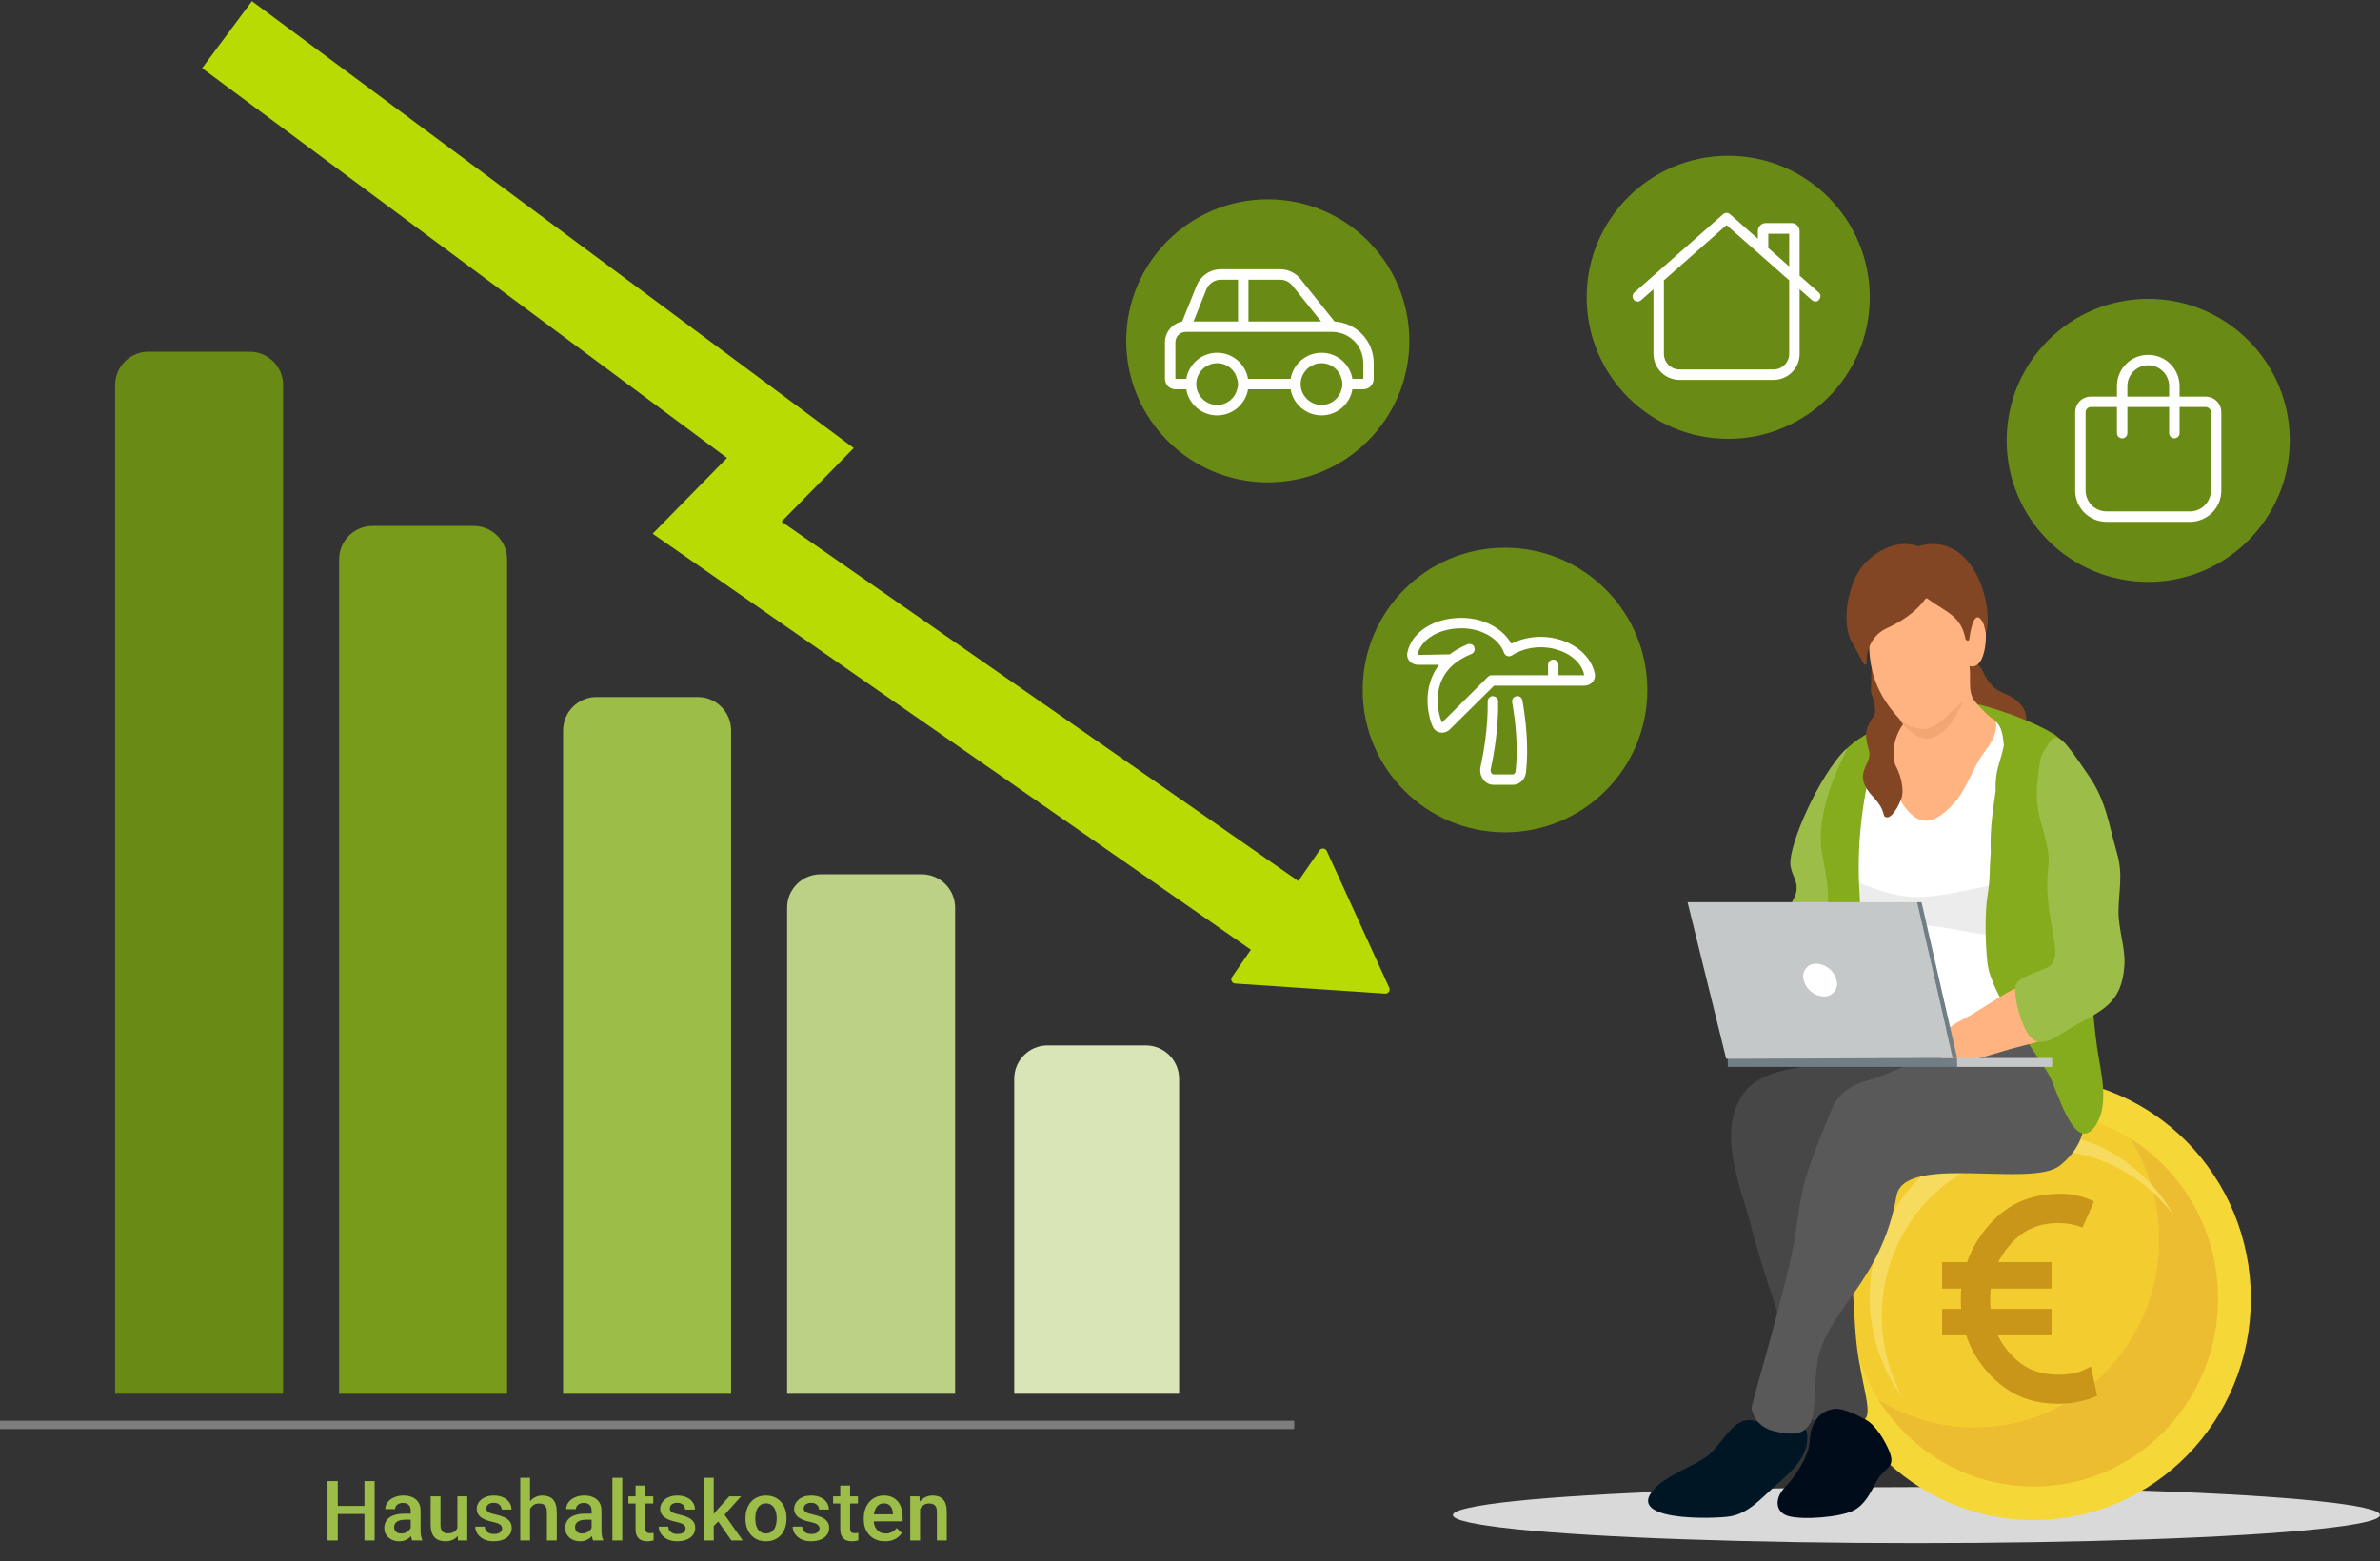
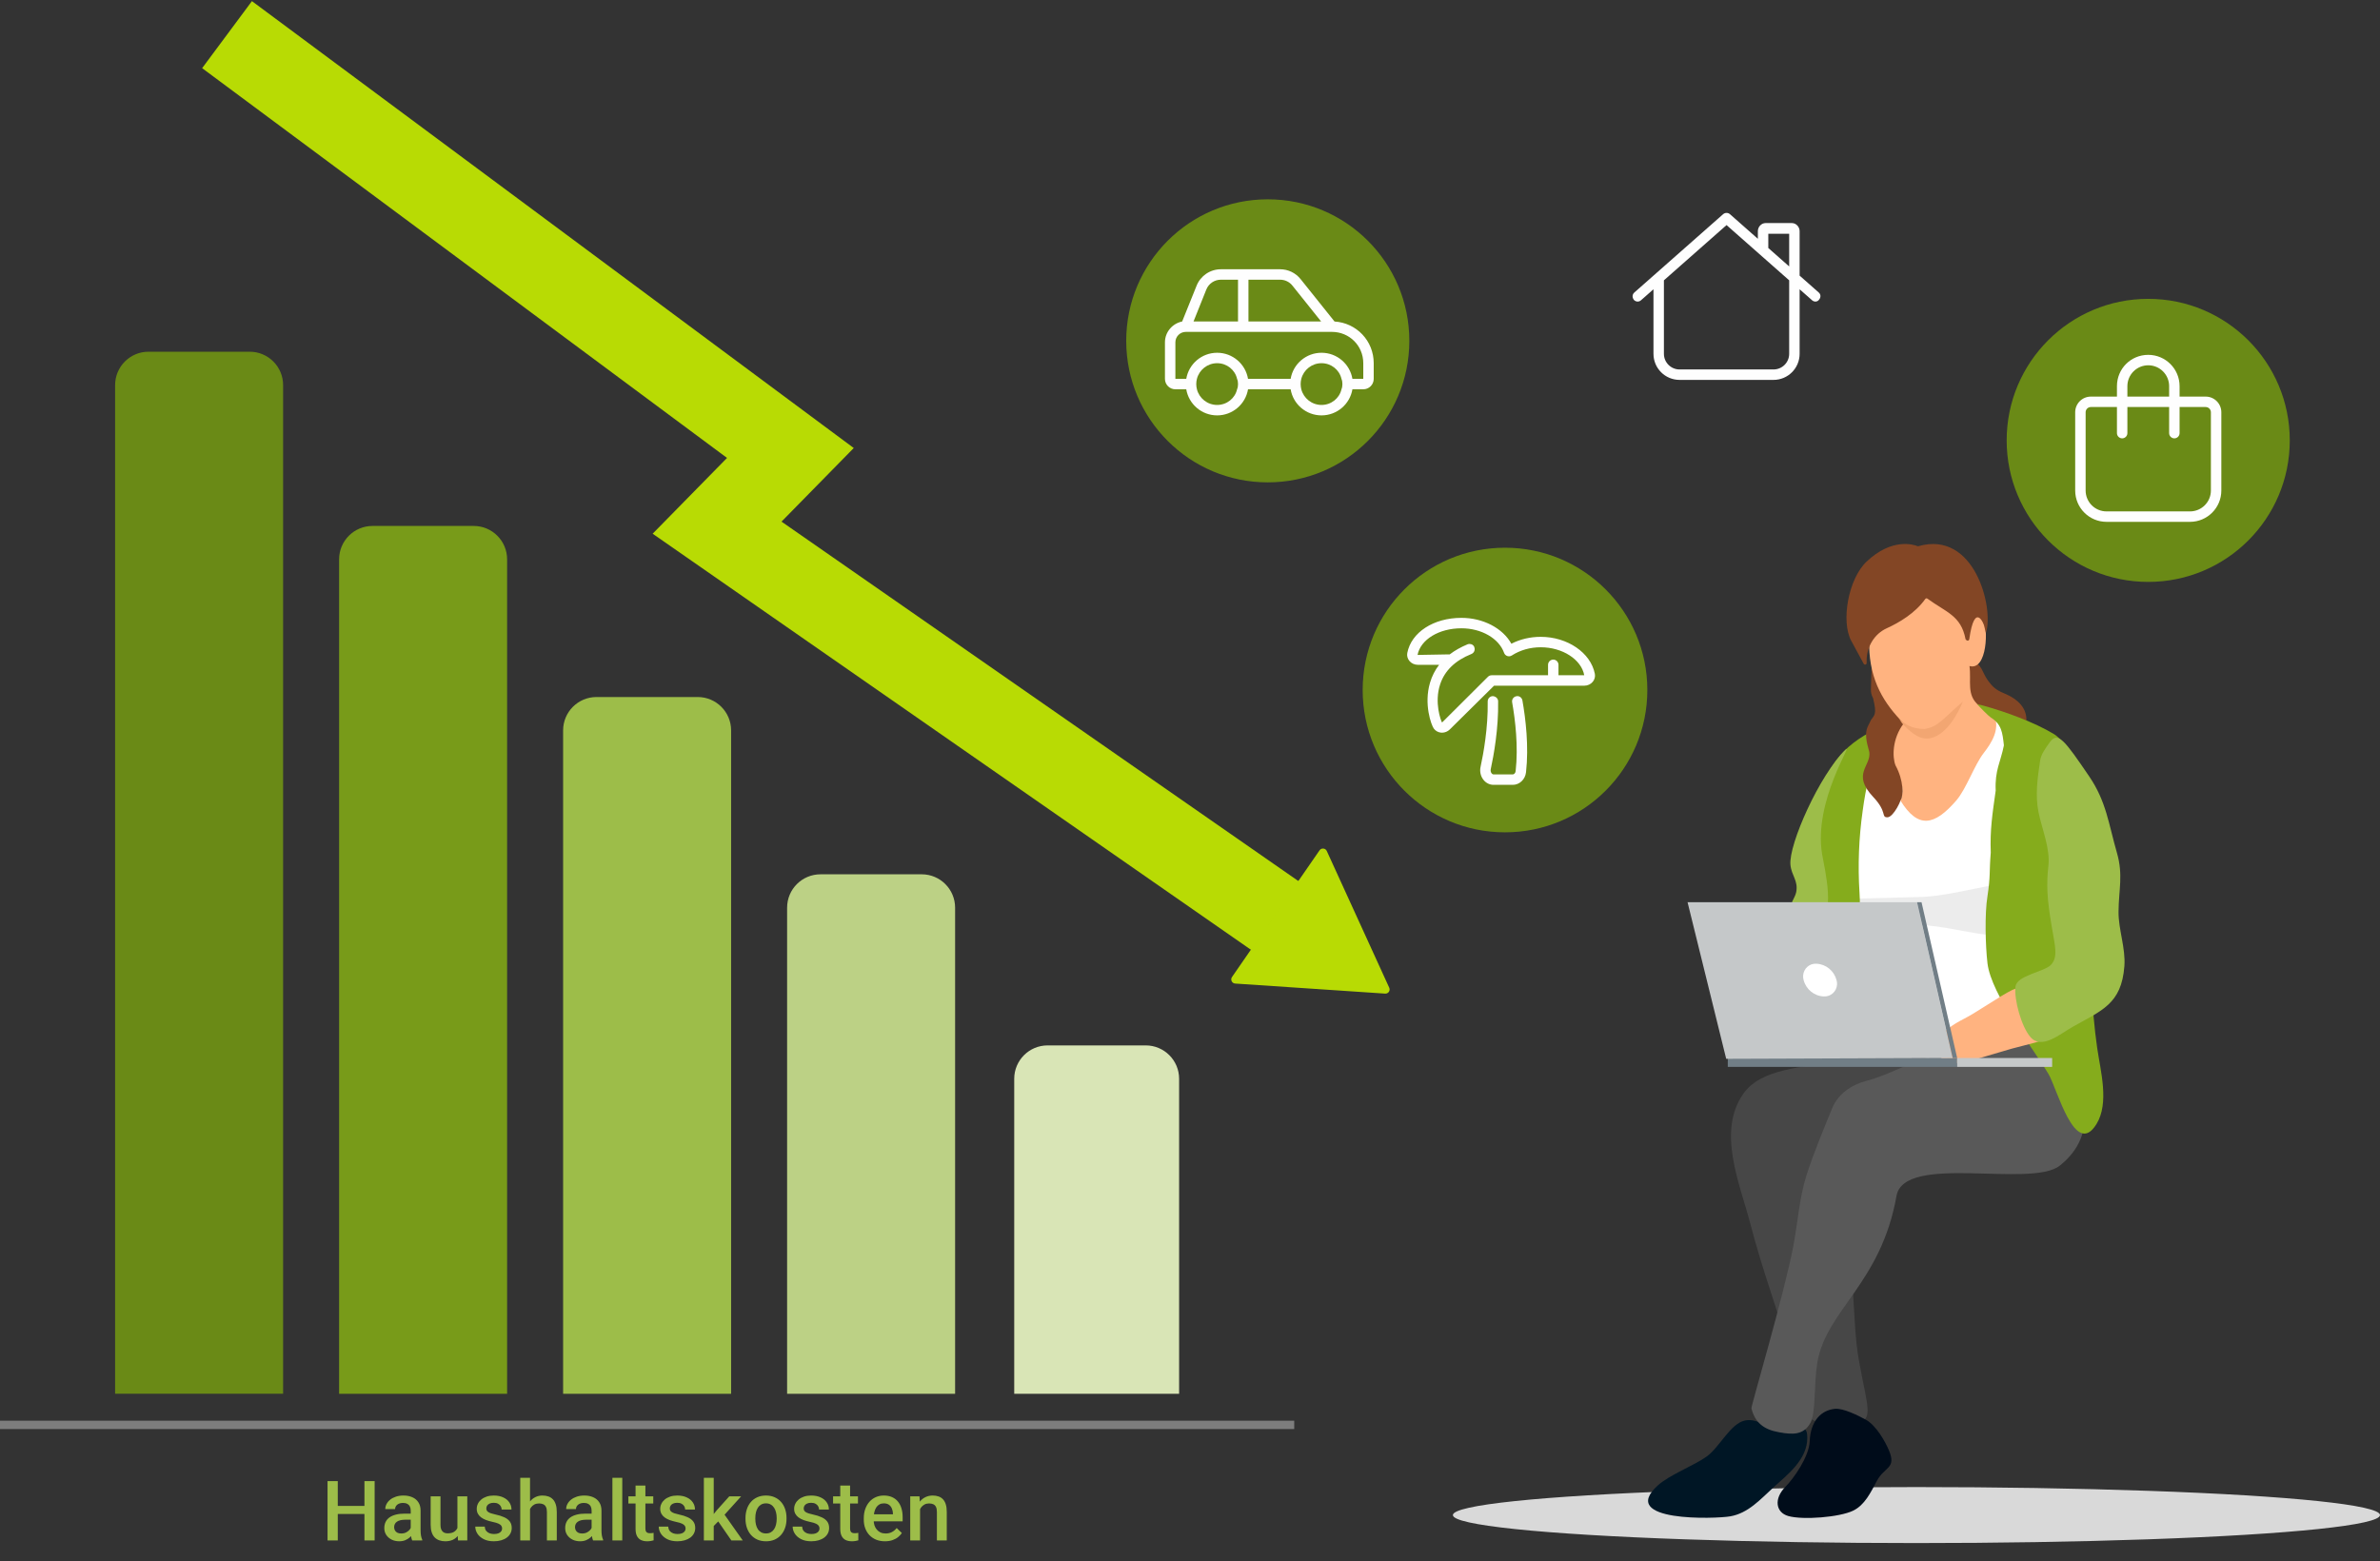
<svg xmlns="http://www.w3.org/2000/svg" width="570" height="374" viewBox="0 0 570 374" fill="none">
  <rect x="0" y="0" width="570" height="374" fill="#333333" stroke="none" />
  <ellipse cx="458.981" cy="362.917" rx="111.02" ry="6.706" fill="#D9D9D9" />
  <g clip-path="url(#clip0_1057029_12983)">
    <path d="M435.078 311.098C435.078 281.814 458.358 258.074 487.076 258.074C515.793 258.074 539.073 281.814 539.073 311.098C539.073 340.382 515.793 364.122 487.076 364.122C458.358 364.122 435.078 340.382 435.078 311.098Z" fill="#F6D738" />
    <path d="M442.945 311.098C442.945 286.245 462.703 266.098 487.075 266.098C511.447 266.098 531.205 286.245 531.205 311.098C531.205 335.951 511.447 356.099 487.075 356.099C462.703 356.099 442.945 335.951 442.945 311.098Z" fill="#F3CC30" />
-     <path d="M510.164 272.691C514.558 279.688 517.106 288.006 517.106 296.931C517.106 321.784 497.349 341.931 472.977 341.931C464.512 341.931 456.606 339.499 449.889 335.286C457.732 347.772 471.456 356.047 487.076 356.047C511.448 356.047 531.205 335.9 531.205 311.046C531.205 294.825 522.787 280.61 510.164 272.691Z" fill="#EDBD31" />
    <path d="M450.677 315.214C450.677 293.276 468.118 275.491 489.632 275.491C502.207 275.491 513.389 281.569 520.511 290.999C513.785 279.091 501.177 271.074 486.732 271.074C465.218 271.074 447.777 288.859 447.777 310.798C447.777 319.913 450.79 328.31 455.853 335.013C452.561 329.185 450.677 322.424 450.677 315.214Z" fill="#F7DB5E" />
    <path d="M491.34 302.336H465.127V308.662H491.34V302.336Z" fill="#C9961A" />
    <path d="M491.34 313.535H465.127V319.861H491.34V313.535Z" fill="#C9961A" />
    <path d="M499.421 328.008C497.704 328.86 495.618 329.286 493.163 329.286C488.413 329.286 484.823 327.939 481.55 324.383C478.276 320.828 476.639 316.463 476.639 311.289C476.639 306.051 478.276 301.622 481.55 298.002C484.803 294.361 488.383 292.972 493.133 292.972C495.032 292.972 496.903 293.325 498.747 294.024L501.54 287.776C498.727 286.558 496.566 285.945 493.612 285.945C486.007 285.945 480.232 288.528 475.442 294.553C471.55 299.471 469.604 305.071 469.604 311.353C469.604 318.358 471.929 324.341 476.58 329.302C481.251 334.22 486.467 336.248 493.074 336.248C496.24 336.248 499.303 335.619 502.262 334.368L500.782 327.315C500.321 327.578 499.867 327.81 499.421 328.008Z" fill="#C9961A" />
  </g>
  <path d="M489.144 196.178C493.66 194.799 493.249 182.477 490.307 178.236C488.426 175.513 485.193 175.81 485.313 172.598C485.415 169.683 483.431 167.502 479.925 166.053C478.197 165.338 477.291 164.692 475.991 162.842C474.639 160.904 474.742 159.159 472.074 158.112C468.807 156.838 466.019 158.496 465.471 160.974C465.249 161.969 466.121 164.186 466.617 164.901C467.113 165.599 468.174 165.233 468.995 165.547C473.271 167.275 471.988 175.565 473.647 178.009C478.077 184.484 476.247 188.952 476.333 190.488C476.897 199.215 483.842 197.801 489.144 196.178Z" fill="#834625" />
  <path d="M417.597 261.887C421.992 255.761 432.084 255.865 439.046 254.137C445.631 252.514 453.037 251.502 459.793 253.352C465.215 254.836 473.46 260.979 472.143 267.105C470.655 274.034 458.87 274.174 453.328 275.57C448.932 276.548 444.724 278.258 440.876 280.614C438.43 282.22 436.856 282.342 437.746 285.205C438.515 287.648 439.867 290.79 440.824 293.163C444.605 302.553 443.441 315.957 445.152 325.592C447.324 337.949 449.377 340.811 442.98 341.038C440.688 341.125 435.437 341.248 433.589 339.781C430.493 337.32 430.203 329.117 429.211 325.714C426.098 314.91 422.027 304.159 419.222 293.216C416.69 283.512 411.097 270.963 417.597 261.887Z" fill="#474747" />
  <path d="M427.57 356.184C429.605 354.142 433.265 348.941 433.419 345.223C433.607 340.406 436.139 337.805 439.423 337.474C441.458 337.264 445.016 339.079 446.795 340.039C449.326 341.401 451.499 345.293 452.388 347.405C454.253 351.82 451.345 351.279 449.497 354.735C448.009 357.545 446.59 360.512 443.836 361.856C440.603 363.444 431.811 364.143 428.288 363.148C425.26 362.292 424.799 358.994 427.57 356.184Z" fill="#000C1A" />
  <path d="M397.055 355.804C399.86 353.256 405.727 351.074 408.789 348.858C411.816 346.676 414.416 341.021 417.888 340.271C421.378 339.52 424.268 342.976 427.604 343.22C430.58 343.447 432.804 340.288 432.838 344.407C432.872 349.608 428.048 353.273 424.867 356.171C421.6 359.155 418.709 362.471 414.382 363.222C411.012 363.833 387.288 364.653 397.055 355.804Z" fill="#001625" />
  <path d="M429.501 298.435C430.561 292.885 430.921 286.968 432.631 281.575C434.324 276.252 437.215 269.305 438.84 265.378C440.208 262.062 443.441 259.811 447.016 258.903C452.37 257.524 457.997 254.104 463.402 252.812C473.357 250.438 482.217 248.361 492.531 249.601C492.924 249.409 494.549 252.952 494.755 253.353C498.962 260.893 503.016 271.522 493.301 279.219C486.425 284.664 456.013 276.2 454.2 286.48C450.471 307.546 437.318 313.794 435.231 326.465C434.376 331.597 434.957 338.508 433.521 340.952C431.844 343.832 429.227 343.64 426.08 343.081C422.386 342.435 420.316 340.76 419.461 337.356C419.341 336.833 427.192 310.478 429.501 298.435Z" fill="#595959" />
  <path d="M442.723 210.795C442.826 201.266 445.717 192.138 446.965 182.765C447.376 179.658 448.026 172.328 449.668 175.627C451.515 179.344 450.403 183.044 453.379 188.909C456.612 195.244 461.658 195.873 467.337 192.173C469.783 190.584 470.073 185.401 471.664 182.94C472.964 180.932 471.972 173.951 478.352 172.101C481.02 171.141 483.757 181.613 483.74 183.83C483.723 188.525 483.996 193.202 484.561 197.845C485.621 206.641 485.433 215.56 484.048 224.322C483.449 228.109 482.542 232.193 483.21 236.033C483.808 239.454 485.775 242.438 486.955 245.65C490.804 256.157 463.18 246.4 452.387 246.4C436.651 246.4 450.215 240.327 449.873 236.016C449.189 227.097 442.621 219.889 442.723 210.795Z" fill="white" />
-   <path d="M440.038 215.37C440.038 231.252 447.633 221.566 459.178 221.566C470.741 221.566 488.684 230.519 488.684 215.37C488.684 206.73 470.724 214.881 459.178 214.881C447.616 214.881 440.038 205.805 440.038 215.37Z" fill="#DADADA" fill-opacity="0.5" />
+   <path d="M440.038 215.37C440.038 231.252 447.633 221.566 459.178 221.566C470.741 221.566 488.684 230.519 488.684 215.37C488.684 206.73 470.724 214.881 459.178 214.881Z" fill="#DADADA" fill-opacity="0.5" />
  <path d="M436.052 190.834C437.129 185.877 439.439 179.855 447.991 175.335C450.043 174.253 454.833 171.373 456.133 171.513C459.725 171.932 452.045 176.469 450.967 178.058C448.042 182.386 446.794 189.088 446.109 194.185C445.186 200.677 444.929 207.24 445.34 213.785C445.63 218.078 445.63 225.287 439.285 223.472C434.393 222.058 435.983 216.316 435.761 212.249C435.368 204.953 434.495 198.042 436.052 190.834Z" fill="#85AC1C" />
  <path d="M428.8 207.148C428.355 202.279 435.762 185.611 442.005 179.572C444.023 177.617 434.256 191.859 436.395 204.652C436.976 208.108 439.901 219.715 435.129 221.39C433.487 221.966 429.672 219.924 429.091 218.126C428.492 216.346 429.878 215.246 430.186 213.693C430.716 210.935 429.04 209.749 428.8 207.148Z" fill="#9DBD49" />
  <path d="M451.704 145.874C450.746 145.228 448.488 158.894 448.249 159.226L448.078 165.265C448.078 166.469 448.557 167.08 448.608 167.289C449.583 171.268 448.865 171.286 448.078 172.49L447.291 174.096C446.316 176.365 447.548 179.245 447.685 180.117C448.198 183.521 443.357 185.336 448.66 190.938C452.063 194.551 450.455 195.773 452.029 195.773C453.432 195.773 455.57 191.637 455.57 190.153L456.254 169.052C456.254 169 454.68 168.563 454.663 168.511L453.209 147.637C453.175 147.113 452.919 146.642 452.508 146.38L451.704 145.874Z" fill="#834625" />
  <path d="M447.65 154.667C447.205 150.024 445.084 144.666 447.513 140.233C449.805 136.062 457.297 131.524 464.789 133.548C474.641 136.219 473.632 146.342 473.751 147.389C474.179 147.406 474.589 147.581 474.88 147.895C476.283 150.478 475.924 160.758 471.682 159.537C472.178 163.184 470.878 166.431 473.905 168.979C476.231 170.934 476.539 168.385 477.702 171.527C478.934 174.808 477.018 177.898 475.103 180.359C472.828 183.291 470.929 188.963 468.517 191.756C463.335 197.742 459.401 198.667 455.142 191.756C455.928 190.551 455.928 186.938 453.961 183.326C453.175 181.318 453.175 176.903 455.928 173.29C451.225 168.508 447.821 163.149 447.65 154.667Z" fill="#FFB380" />
  <path d="M454.747 172.085C455.141 172.486 455.26 173.01 455.927 173.69C458.288 176.099 459.861 176.902 461.435 176.902C466.053 176.902 469.303 170.077 470.09 168.07C464.976 172.486 464.189 174.092 460.905 174.615C457.997 174.615 456.406 173.533 455.448 172.695C454.747 172.085 455.141 172.486 454.747 172.085Z" fill="#F2A672" />
  <path d="M443.374 153.519L446.35 159C446.538 159.349 447.051 159.209 447.051 158.825V158.284C447.051 154.881 448.933 151.826 451.857 150.5C454.885 149.121 458.682 146.87 461.094 143.484C461.214 143.309 461.436 143.274 461.607 143.396C466.071 146.66 469.646 147.428 470.724 153.048C470.741 153.153 470.809 153.258 470.912 153.31L471.083 153.415C471.305 153.537 471.596 153.397 471.63 153.135C472.947 143.815 475.222 149.627 475.222 150.029L475.615 151.634C477.582 145.63 472.93 126.973 459.452 130.83C459.366 130.847 459.298 130.847 459.212 130.812C458.391 130.481 453.14 128.735 447.034 134.53C442.672 138.649 440.842 148.842 443.374 153.519Z" fill="#834625" />
  <path d="M474.435 168.872C480.593 170.53 487.349 173.113 491.728 175.731C496.602 178.646 498.005 186.779 498.894 193.429C501.46 212.523 499.527 231.931 502.264 251.008C503.051 256.506 505.223 264.185 502.093 269.264C496.962 277.572 492.668 260.729 490.599 257.256C486.938 251.095 476.898 238.337 475.991 230.744C475.495 226.486 475.307 218.806 475.991 214.67C476.744 209.713 476.385 209.05 476.778 204.233C476.573 198.752 477.172 195 477.958 189.38C477.736 184.458 479.139 182.556 479.926 178.541C479.583 175.469 479.378 173.48 476.795 171.874C476.334 171.595 474.024 169.308 473.58 168.697C473.528 168.575 474.042 168.872 474.435 168.872Z" fill="#85AC1C" />
  <path d="M470.484 243.979C473.136 242.652 479.242 238.428 481.893 237.154C484.185 236.055 486.494 236.282 488.838 236.526C494.397 237.102 496.911 245.584 491.626 248.185C488.769 249.599 484.801 250.366 481.773 251.204C479.379 251.867 472.486 253.979 471.254 254.328C464.943 256.126 458.203 250.157 470.484 243.979Z" fill="#FFB380" />
  <path d="M482.696 236.346C483.021 233.623 489.469 232.837 491.146 231.162C492.993 229.312 492.138 226.484 491.368 221.877C490.256 215.314 490.068 211.893 490.581 207.425C491.06 203.306 489.025 198.541 488.221 194.579C487.383 190.408 487.981 186.394 488.614 182.135C488.802 180.791 489.794 179.325 490.975 177.719C492.873 175.171 494.481 177.335 500.365 185.992C504.47 192.031 504.983 197.302 507.001 204.301C508.524 209.572 507.429 213.098 507.378 218.386C507.344 222.662 509.105 227.113 508.78 231.424C508.096 240.552 503.307 242.053 496.311 246.015C493.438 247.638 488.956 251.547 486.271 248.406C484.133 245.962 482.32 239.435 482.696 236.346Z" fill="#9DBD49" />
  <path d="M413.795 253.43H468.734V255.559H413.795V253.43Z" fill="#717E86" />
  <path d="M468.733 253.43H491.482V255.559H468.733V253.43Z" fill="#C5C8C9" />
  <path d="M413.417 253.625L467.639 253.433L459.104 216.117H404.164L413.417 253.625Z" fill="#C5C8C9" />
  <path d="M431.96 234.773C432.558 237.024 434.525 238.613 436.8 238.682C438.442 238.787 439.862 237.513 439.965 235.838C439.982 235.471 439.947 235.122 439.845 234.773C439.246 232.521 437.279 230.933 435.004 230.846C433.362 230.741 431.943 232.015 431.84 233.691C431.823 234.057 431.857 234.424 431.96 234.773Z" fill="white" />
  <path d="M468.734 253.433H467.657L459.122 216.117H460.199L468.734 253.433Z" fill="#717E86" />
  <path d="M0 341.312H309.961" stroke="#7D7D7D" stroke-width="2" />
  <path d="M87.84 360.719V362.662H80.291V360.719H87.84ZM80.897 354.781V369H78.445V354.781H80.897ZM89.725 354.781V369H87.283V354.781H89.725ZM98.367 366.881V361.842C98.367 361.464 98.299 361.139 98.162 360.865C98.025 360.592 97.817 360.38 97.537 360.23C97.264 360.081 96.919 360.006 96.502 360.006C96.118 360.006 95.786 360.071 95.506 360.201C95.226 360.331 95.008 360.507 94.852 360.729C94.695 360.95 94.617 361.201 94.617 361.48H92.273C92.273 361.064 92.374 360.66 92.576 360.27C92.778 359.879 93.071 359.531 93.455 359.225C93.839 358.919 94.298 358.678 94.832 358.502C95.366 358.326 95.965 358.238 96.629 358.238C97.423 358.238 98.126 358.372 98.738 358.639C99.357 358.906 99.842 359.309 100.193 359.85C100.551 360.383 100.73 361.054 100.73 361.861V366.559C100.73 367.04 100.763 367.473 100.828 367.857C100.9 368.235 101.001 368.564 101.131 368.844V369H98.719C98.608 368.746 98.52 368.424 98.455 368.033C98.397 367.636 98.367 367.252 98.367 366.881ZM98.709 362.574L98.728 364.029H97.039C96.603 364.029 96.219 364.072 95.887 364.156C95.555 364.234 95.278 364.352 95.057 364.508C94.835 364.664 94.669 364.853 94.559 365.074C94.448 365.296 94.393 365.546 94.393 365.826C94.393 366.106 94.458 366.363 94.588 366.598C94.718 366.826 94.907 367.005 95.154 367.135C95.408 367.265 95.714 367.33 96.072 367.33C96.554 367.33 96.974 367.232 97.332 367.037C97.697 366.835 97.983 366.591 98.191 366.305C98.4 366.012 98.51 365.735 98.523 365.475L99.285 366.52C99.207 366.786 99.074 367.073 98.885 367.379C98.696 367.685 98.449 367.978 98.143 368.258C97.843 368.531 97.482 368.756 97.059 368.932C96.642 369.107 96.16 369.195 95.613 369.195C94.923 369.195 94.308 369.059 93.768 368.785C93.227 368.505 92.804 368.131 92.498 367.662C92.192 367.187 92.039 366.65 92.039 366.051C92.039 365.491 92.143 364.996 92.352 364.566C92.566 364.13 92.879 363.766 93.289 363.473C93.706 363.18 94.213 362.958 94.812 362.809C95.412 362.652 96.095 362.574 96.863 362.574H98.709ZM109.549 366.51V358.434H111.912V369H109.686L109.549 366.51ZM109.881 364.312L110.672 364.293C110.672 365.003 110.594 365.657 110.438 366.256C110.281 366.848 110.04 367.366 109.715 367.809C109.389 368.245 108.973 368.587 108.465 368.834C107.957 369.075 107.348 369.195 106.639 369.195C106.124 369.195 105.652 369.12 105.223 368.971C104.793 368.821 104.422 368.59 104.109 368.277C103.803 367.965 103.566 367.558 103.396 367.057C103.227 366.555 103.143 365.956 103.143 365.26V358.434H105.496V365.279C105.496 365.663 105.542 365.986 105.633 366.246C105.724 366.5 105.848 366.705 106.004 366.861C106.16 367.018 106.342 367.128 106.551 367.193C106.759 367.258 106.98 367.291 107.215 367.291C107.885 367.291 108.413 367.161 108.797 366.9C109.188 366.633 109.464 366.275 109.627 365.826C109.796 365.377 109.881 364.872 109.881 364.312ZM120.252 366.139C120.252 365.904 120.193 365.693 120.076 365.504C119.959 365.309 119.734 365.133 119.402 364.977C119.077 364.82 118.595 364.677 117.957 364.547C117.397 364.423 116.883 364.277 116.414 364.107C115.952 363.932 115.555 363.72 115.223 363.473C114.891 363.225 114.633 362.932 114.451 362.594C114.269 362.255 114.178 361.865 114.178 361.422C114.178 360.992 114.272 360.585 114.461 360.201C114.65 359.817 114.92 359.479 115.271 359.186C115.623 358.893 116.049 358.661 116.551 358.492C117.059 358.323 117.625 358.238 118.25 358.238C119.135 358.238 119.894 358.388 120.525 358.688C121.163 358.98 121.652 359.381 121.99 359.889C122.329 360.39 122.498 360.956 122.498 361.588H120.145C120.145 361.308 120.073 361.048 119.93 360.807C119.793 360.559 119.585 360.361 119.305 360.211C119.025 360.055 118.673 359.977 118.25 359.977C117.846 359.977 117.511 360.042 117.244 360.172C116.984 360.296 116.788 360.458 116.658 360.66C116.535 360.862 116.473 361.083 116.473 361.324C116.473 361.5 116.505 361.66 116.57 361.803C116.642 361.939 116.759 362.066 116.922 362.184C117.085 362.294 117.306 362.398 117.586 362.496C117.872 362.594 118.23 362.688 118.66 362.779C119.467 362.949 120.161 363.167 120.74 363.434C121.326 363.694 121.775 364.033 122.088 364.449C122.4 364.859 122.557 365.38 122.557 366.012C122.557 366.48 122.456 366.91 122.254 367.301C122.059 367.685 121.772 368.02 121.395 368.307C121.017 368.587 120.564 368.805 120.037 368.961C119.516 369.117 118.93 369.195 118.279 369.195C117.322 369.195 116.512 369.026 115.848 368.688C115.184 368.342 114.679 367.903 114.334 367.369C113.995 366.829 113.826 366.269 113.826 365.689H116.102C116.128 366.126 116.248 366.474 116.463 366.734C116.684 366.988 116.958 367.174 117.283 367.291C117.615 367.402 117.957 367.457 118.309 367.457C118.732 367.457 119.087 367.402 119.373 367.291C119.66 367.174 119.878 367.018 120.027 366.822C120.177 366.62 120.252 366.393 120.252 366.139ZM126.941 354V369H124.598V354H126.941ZM126.531 363.326L125.77 363.316C125.776 362.587 125.877 361.913 126.072 361.295C126.274 360.676 126.554 360.139 126.912 359.684C127.277 359.221 127.713 358.867 128.221 358.619C128.729 358.365 129.292 358.238 129.91 358.238C130.431 358.238 130.9 358.31 131.316 358.453C131.74 358.596 132.104 358.827 132.41 359.146C132.716 359.459 132.947 359.869 133.104 360.377C133.266 360.878 133.348 361.49 133.348 362.213V369H130.984V362.193C130.984 361.686 130.91 361.282 130.76 360.982C130.617 360.683 130.405 360.468 130.125 360.338C129.845 360.201 129.503 360.133 129.1 360.133C128.676 360.133 128.302 360.217 127.977 360.387C127.658 360.556 127.391 360.787 127.176 361.08C126.961 361.373 126.798 361.712 126.688 362.096C126.583 362.48 126.531 362.89 126.531 363.326ZM141.688 366.881V361.842C141.688 361.464 141.619 361.139 141.482 360.865C141.346 360.592 141.137 360.38 140.857 360.23C140.584 360.081 140.239 360.006 139.822 360.006C139.438 360.006 139.106 360.071 138.826 360.201C138.546 360.331 138.328 360.507 138.172 360.729C138.016 360.95 137.938 361.201 137.938 361.48H135.594C135.594 361.064 135.695 360.66 135.896 360.27C136.098 359.879 136.391 359.531 136.775 359.225C137.16 358.919 137.618 358.678 138.152 358.502C138.686 358.326 139.285 358.238 139.949 358.238C140.743 358.238 141.447 358.372 142.059 358.639C142.677 358.906 143.162 359.309 143.514 359.85C143.872 360.383 144.051 361.054 144.051 361.861V366.559C144.051 367.04 144.083 367.473 144.148 367.857C144.22 368.235 144.321 368.564 144.451 368.844V369H142.039C141.928 368.746 141.84 368.424 141.775 368.033C141.717 367.636 141.688 367.252 141.688 366.881ZM142.029 362.574L142.049 364.029H140.359C139.923 364.029 139.539 364.072 139.207 364.156C138.875 364.234 138.598 364.352 138.377 364.508C138.156 364.664 137.99 364.853 137.879 365.074C137.768 365.296 137.713 365.546 137.713 365.826C137.713 366.106 137.778 366.363 137.908 366.598C138.038 366.826 138.227 367.005 138.475 367.135C138.729 367.265 139.035 367.33 139.393 367.33C139.874 367.33 140.294 367.232 140.652 367.037C141.017 366.835 141.303 366.591 141.512 366.305C141.72 366.012 141.831 365.735 141.844 365.475L142.605 366.52C142.527 366.786 142.394 367.073 142.205 367.379C142.016 367.685 141.769 367.978 141.463 368.258C141.163 368.531 140.802 368.756 140.379 368.932C139.962 369.107 139.48 369.195 138.934 369.195C138.243 369.195 137.628 369.059 137.088 368.785C136.548 368.505 136.124 368.131 135.818 367.662C135.512 367.187 135.359 366.65 135.359 366.051C135.359 365.491 135.464 364.996 135.672 364.566C135.887 364.13 136.199 363.766 136.609 363.473C137.026 363.18 137.534 362.958 138.133 362.809C138.732 362.652 139.415 362.574 140.184 362.574H142.029ZM149.031 354V369H146.668V354H149.031ZM156.453 358.434V360.152H150.496V358.434H156.453ZM152.215 355.846H154.568V366.08C154.568 366.406 154.614 366.656 154.705 366.832C154.803 367.001 154.936 367.115 155.105 367.174C155.275 367.232 155.473 367.262 155.701 367.262C155.864 367.262 156.02 367.252 156.17 367.232C156.32 367.213 156.44 367.193 156.531 367.174L156.541 368.971C156.346 369.029 156.118 369.081 155.857 369.127C155.604 369.173 155.311 369.195 154.979 369.195C154.438 369.195 153.96 369.101 153.543 368.912C153.126 368.717 152.801 368.401 152.566 367.965C152.332 367.529 152.215 366.949 152.215 366.227V355.846ZM164.197 366.139C164.197 365.904 164.139 365.693 164.021 365.504C163.904 365.309 163.68 365.133 163.348 364.977C163.022 364.82 162.54 364.677 161.902 364.547C161.342 364.423 160.828 364.277 160.359 364.107C159.897 363.932 159.5 363.72 159.168 363.473C158.836 363.225 158.579 362.932 158.396 362.594C158.214 362.255 158.123 361.865 158.123 361.422C158.123 360.992 158.217 360.585 158.406 360.201C158.595 359.817 158.865 359.479 159.217 359.186C159.568 358.893 159.995 358.661 160.496 358.492C161.004 358.323 161.57 358.238 162.195 358.238C163.081 358.238 163.839 358.388 164.471 358.688C165.109 358.98 165.597 359.381 165.936 359.889C166.274 360.39 166.443 360.956 166.443 361.588H164.09C164.09 361.308 164.018 361.048 163.875 360.807C163.738 360.559 163.53 360.361 163.25 360.211C162.97 360.055 162.618 359.977 162.195 359.977C161.792 359.977 161.456 360.042 161.189 360.172C160.929 360.296 160.734 360.458 160.604 360.66C160.48 360.862 160.418 361.083 160.418 361.324C160.418 361.5 160.451 361.66 160.516 361.803C160.587 361.939 160.704 362.066 160.867 362.184C161.03 362.294 161.251 362.398 161.531 362.496C161.818 362.594 162.176 362.688 162.605 362.779C163.413 362.949 164.106 363.167 164.686 363.434C165.271 363.694 165.721 364.033 166.033 364.449C166.346 364.859 166.502 365.38 166.502 366.012C166.502 366.48 166.401 366.91 166.199 367.301C166.004 367.685 165.717 368.02 165.34 368.307C164.962 368.587 164.51 368.805 163.982 368.961C163.462 369.117 162.876 369.195 162.225 369.195C161.268 369.195 160.457 369.026 159.793 368.688C159.129 368.342 158.624 367.903 158.279 367.369C157.941 366.829 157.771 366.269 157.771 365.689H160.047C160.073 366.126 160.193 366.474 160.408 366.734C160.63 366.988 160.903 367.174 161.229 367.291C161.561 367.402 161.902 367.457 162.254 367.457C162.677 367.457 163.032 367.402 163.318 367.291C163.605 367.174 163.823 367.018 163.973 366.822C164.122 366.62 164.197 366.393 164.197 366.139ZM170.936 354V369H168.572V354H170.936ZM177.498 358.434L172.898 363.531L170.379 366.109L169.764 364.117L171.668 361.764L174.656 358.434H177.498ZM175.164 369L171.736 364.039L173.221 362.389L177.889 369H175.164ZM178.543 363.834V363.609C178.543 362.848 178.654 362.141 178.875 361.49C179.096 360.833 179.415 360.263 179.832 359.781C180.255 359.293 180.77 358.915 181.375 358.648C181.987 358.375 182.677 358.238 183.445 358.238C184.22 358.238 184.91 358.375 185.516 358.648C186.128 358.915 186.645 359.293 187.068 359.781C187.492 360.263 187.814 360.833 188.035 361.49C188.257 362.141 188.367 362.848 188.367 363.609V363.834C188.367 364.596 188.257 365.302 188.035 365.953C187.814 366.604 187.492 367.174 187.068 367.662C186.645 368.144 186.131 368.521 185.525 368.795C184.92 369.062 184.233 369.195 183.465 369.195C182.69 369.195 181.997 369.062 181.385 368.795C180.779 368.521 180.265 368.144 179.842 367.662C179.419 367.174 179.096 366.604 178.875 365.953C178.654 365.302 178.543 364.596 178.543 363.834ZM180.896 363.609V363.834C180.896 364.309 180.945 364.758 181.043 365.182C181.141 365.605 181.294 365.976 181.502 366.295C181.71 366.614 181.977 366.865 182.303 367.047C182.628 367.229 183.016 367.32 183.465 367.32C183.901 367.32 184.279 367.229 184.598 367.047C184.923 366.865 185.19 366.614 185.398 366.295C185.607 365.976 185.76 365.605 185.857 365.182C185.962 364.758 186.014 364.309 186.014 363.834V363.609C186.014 363.141 185.962 362.698 185.857 362.281C185.76 361.858 185.604 361.484 185.389 361.158C185.18 360.833 184.913 360.579 184.588 360.396C184.269 360.208 183.888 360.113 183.445 360.113C183.003 360.113 182.618 360.208 182.293 360.396C181.974 360.579 181.71 360.833 181.502 361.158C181.294 361.484 181.141 361.858 181.043 362.281C180.945 362.698 180.896 363.141 180.896 363.609ZM196.268 366.139C196.268 365.904 196.209 365.693 196.092 365.504C195.975 365.309 195.75 365.133 195.418 364.977C195.092 364.82 194.611 364.677 193.973 364.547C193.413 364.423 192.898 364.277 192.43 364.107C191.967 363.932 191.57 363.72 191.238 363.473C190.906 363.225 190.649 362.932 190.467 362.594C190.285 362.255 190.193 361.865 190.193 361.422C190.193 360.992 190.288 360.585 190.477 360.201C190.665 359.817 190.936 359.479 191.287 359.186C191.639 358.893 192.065 358.661 192.566 358.492C193.074 358.323 193.641 358.238 194.266 358.238C195.151 358.238 195.91 358.388 196.541 358.688C197.179 358.98 197.667 359.381 198.006 359.889C198.344 360.39 198.514 360.956 198.514 361.588H196.16C196.16 361.308 196.089 361.048 195.945 360.807C195.809 360.559 195.6 360.361 195.32 360.211C195.04 360.055 194.689 359.977 194.266 359.977C193.862 359.977 193.527 360.042 193.26 360.172C192.999 360.296 192.804 360.458 192.674 360.66C192.55 360.862 192.488 361.083 192.488 361.324C192.488 361.5 192.521 361.66 192.586 361.803C192.658 361.939 192.775 362.066 192.938 362.184C193.1 362.294 193.322 362.398 193.602 362.496C193.888 362.594 194.246 362.688 194.676 362.779C195.483 362.949 196.176 363.167 196.756 363.434C197.342 363.694 197.791 364.033 198.104 364.449C198.416 364.859 198.572 365.38 198.572 366.012C198.572 366.48 198.471 366.91 198.27 367.301C198.074 367.685 197.788 368.02 197.41 368.307C197.033 368.587 196.58 368.805 196.053 368.961C195.532 369.117 194.946 369.195 194.295 369.195C193.338 369.195 192.527 369.026 191.863 368.688C191.199 368.342 190.695 367.903 190.35 367.369C190.011 366.829 189.842 366.269 189.842 365.689H192.117C192.143 366.126 192.264 366.474 192.479 366.734C192.7 366.988 192.973 367.174 193.299 367.291C193.631 367.402 193.973 367.457 194.324 367.457C194.747 367.457 195.102 367.402 195.389 367.291C195.675 367.174 195.893 367.018 196.043 366.822C196.193 366.62 196.268 366.393 196.268 366.139ZM205.477 358.434V360.152H199.52V358.434H205.477ZM201.238 355.846H203.592V366.08C203.592 366.406 203.637 366.656 203.729 366.832C203.826 367.001 203.96 367.115 204.129 367.174C204.298 367.232 204.497 367.262 204.725 367.262C204.887 367.262 205.044 367.252 205.193 367.232C205.343 367.213 205.464 367.193 205.555 367.174L205.564 368.971C205.369 369.029 205.141 369.081 204.881 369.127C204.627 369.173 204.334 369.195 204.002 369.195C203.462 369.195 202.983 369.101 202.566 368.912C202.15 368.717 201.824 368.401 201.59 367.965C201.355 367.529 201.238 366.949 201.238 366.227V355.846ZM211.951 369.195C211.17 369.195 210.464 369.068 209.832 368.814C209.207 368.554 208.673 368.193 208.23 367.73C207.794 367.268 207.459 366.725 207.225 366.1C206.99 365.475 206.873 364.801 206.873 364.078V363.688C206.873 362.861 206.993 362.112 207.234 361.441C207.475 360.771 207.811 360.198 208.24 359.723C208.67 359.241 209.178 358.873 209.764 358.619C210.35 358.365 210.984 358.238 211.668 358.238C212.423 358.238 213.084 358.365 213.65 358.619C214.217 358.873 214.686 359.231 215.057 359.693C215.434 360.149 215.714 360.693 215.896 361.324C216.085 361.956 216.18 362.652 216.18 363.414V364.42H208.016V362.73H213.855V362.545C213.842 362.122 213.758 361.725 213.602 361.354C213.452 360.982 213.221 360.683 212.908 360.455C212.596 360.227 212.179 360.113 211.658 360.113C211.268 360.113 210.919 360.198 210.613 360.367C210.314 360.53 210.063 360.768 209.861 361.08C209.66 361.393 209.503 361.77 209.393 362.213C209.288 362.649 209.236 363.141 209.236 363.688V364.078C209.236 364.54 209.298 364.97 209.422 365.367C209.552 365.758 209.741 366.1 209.988 366.393C210.236 366.686 210.535 366.917 210.887 367.086C211.238 367.249 211.639 367.33 212.088 367.33C212.654 367.33 213.159 367.216 213.602 366.988C214.044 366.76 214.428 366.438 214.754 366.021L215.994 367.223C215.766 367.555 215.47 367.874 215.105 368.18C214.741 368.479 214.295 368.723 213.768 368.912C213.247 369.101 212.641 369.195 211.951 369.195ZM220.35 360.689V369H217.996V358.434H220.213L220.35 360.689ZM219.93 363.326L219.168 363.316C219.174 362.568 219.279 361.881 219.48 361.256C219.689 360.631 219.975 360.094 220.34 359.645C220.711 359.195 221.154 358.85 221.668 358.609C222.182 358.362 222.755 358.238 223.387 358.238C223.895 358.238 224.354 358.31 224.764 358.453C225.18 358.59 225.535 358.814 225.828 359.127C226.128 359.439 226.355 359.846 226.512 360.348C226.668 360.842 226.746 361.451 226.746 362.174V369H224.383V362.164C224.383 361.656 224.308 361.256 224.158 360.963C224.015 360.663 223.803 360.452 223.523 360.328C223.25 360.198 222.908 360.133 222.498 360.133C222.094 360.133 221.733 360.217 221.414 360.387C221.095 360.556 220.825 360.787 220.604 361.08C220.389 361.373 220.223 361.712 220.105 362.096C219.988 362.48 219.93 362.89 219.93 363.326Z" fill="#9DBD49" />
  <path d="M27.568 92.25C27.568 87.832 31.15 84.25 35.568 84.25H59.804C64.222 84.25 67.804 87.832 67.804 92.25V333.858H27.568V92.25Z" fill="#6A8A16" />
  <path d="M81.215 133.984C81.215 129.566 84.797 125.984 89.215 125.984H113.45C117.868 125.984 121.45 129.566 121.45 133.984V333.867H81.215V133.984Z" fill="#789B19" />
  <path d="M134.863 174.965C134.863 170.547 138.445 166.965 142.863 166.965H167.099C171.517 166.965 175.099 170.547 175.099 174.965V333.867H134.863V174.965Z" fill="#9DBD49" />
  <path d="M188.51 217.43C188.51 213.011 192.091 209.43 196.51 209.43H220.745C225.163 209.43 228.745 213.011 228.745 217.43V333.861H188.51V217.43Z" fill="#BCD185" />
  <path d="M242.902 258.414C242.902 253.996 246.484 250.414 250.902 250.414H274.393C278.811 250.414 282.393 253.996 282.393 258.414V333.865H242.902V258.414Z" fill="#D9E5B6" />
  <path d="M54.373 8.299L189.295 108.505L171.738 126.397L305.434 219.387" stroke="#B8DB04" stroke-width="20" />
  <path d="M332.716 236.595C333.031 237.284 332.496 238.059 331.74 238.008L295.814 235.599C295.04 235.547 294.617 234.672 295.059 234.033L316.025 203.69C316.466 203.052 317.435 203.138 317.757 203.843L332.716 236.595Z" fill="#B8DB04" />
  <circle cx="360.442" cy="165.287" r="34.088" fill="#6A8A16" />
  <circle cx="514.49" cy="105.488" r="33.902" fill="#6A8A16" />
-   <circle cx="413.902" cy="71.215" r="33.902" fill="#6A8A16" />
  <g clip-path="url(#clip1_1057029_12983)">
    <path d="M421 57.201V55.375C421 54.34 421.836 53.43 422.875 53.43H429.125C430.164 53.43 431 54.34 431 55.375V66.023L435.578 70.062C436.094 70.516 436.141 71.242 435.617 71.828C435.234 72.344 434.438 72.391 433.922 71.867L431 69.289V84.75C431 88.203 428.203 91 424.75 91H402.25C398.798 91 396 88.203 396 84.75V69.289L393.077 71.867C392.559 72.391 391.769 72.344 391.313 71.828C390.856 71.242 390.905 70.516 391.423 70.062L412.672 51.313C413.148 50.896 413.852 50.896 414.328 51.313L421 57.201ZM423.5 59.406L428.5 63.82V56H423.5V59.406ZM402.25 88.5H424.75C426.82 88.5 428.5 86.82 428.5 84.75V67.148L413.5 53.917L398.5 67.148V84.75C398.5 86.82 400.18 88.5 402.25 88.5Z" fill="#FEFEFE" />
  </g>
  <g clip-path="url(#clip2_1057029_12983)">
    <path d="M507 95V92.5C507 88.358 510.289 85 514.5 85C518.641 85 522 88.358 522 92.5V95H528.25C530.32 95 532 96.68 532 98.75V117.5C532 121.641 528.641 125 524.5 125H504.5C500.358 125 497 121.641 497 117.5V98.75C497 96.68 498.679 95 500.75 95H507ZM509.5 95H519.5V92.5C519.5 89.738 517.258 87.5 514.5 87.5C511.742 87.5 509.5 89.738 509.5 92.5V95ZM500.75 97.5C500.059 97.5 499.5 98.062 499.5 98.75V117.5C499.5 120.258 501.738 122.5 504.5 122.5H524.5C527.258 122.5 529.5 120.258 529.5 117.5V98.75C529.5 98.062 528.938 97.5 528.25 97.5H522V103.75C522 104.438 521.438 105 520.75 105C520.062 105 519.5 104.438 519.5 103.75V97.5H509.5V103.75C509.5 104.438 508.938 105 508.25 105C507.562 105 507 104.438 507 103.75V97.5H500.75Z" fill="#FEFEFE" />
  </g>
  <g clip-path="url(#clip3_1057029_12983)">
    <path d="M363.164 166.773C362.484 166.893 362.03 167.54 362.151 168.221C362.901 172.479 363.656 178.791 362.989 184.713C362.937 185.203 362.594 185.5 362.305 185.5H357.695C357.488 185.5 357.335 185.363 357.242 185.249C357.027 184.98 356.948 184.602 357.029 184.231C357.738 180.984 358.908 174.551 358.796 167.981C358.789 167.289 358.203 166.805 357.523 166.75C356.836 166.766 356.289 167.328 356.297 168.023C356.405 174.345 355.273 180.555 354.587 183.695C354.345 184.796 354.609 185.961 355.294 186.813C355.898 187.57 356.773 188 357.695 188H362.301C363.919 188 365.284 186.706 365.476 184.99C366.175 178.774 365.393 172.201 364.612 167.779C364.492 167.102 363.851 166.625 363.164 166.773ZM369 152.546C366.493 152.546 364.089 153.112 361.967 154.196C359.906 150.485 355.219 148 350 148C343.339 148 338.01 151.455 337.042 156.398C336.91 157.07 337.09 157.766 337.535 158.308C338.026 158.906 338.771 159.25 339.579 159.25H344.661C343.676 160.523 342.948 161.953 342.48 163.547C340.967 168.681 342.765 173.633 343.384 174.508C343.786 175.072 344.419 175.43 345.124 175.494C345.202 175.501 345.28 175.506 345.359 175.506C346.036 175.506 346.697 175.237 347.209 174.742L357.82 164.25H379.422C380.23 164.25 380.975 163.908 381.466 163.31C381.911 162.768 382.091 162.073 381.959 161.403C380.969 156.352 375.398 152.546 369 152.546ZM373.25 161.75V159.25C373.25 158.559 372.691 158 372 158C371.309 158 370.75 158.559 370.75 159.25V161.75H357.242C356.914 161.75 356.598 161.879 356.363 162.111L345.363 173.072C345.081 172.613 343.46 168.307 344.914 163.908C345.99 160.654 348.507 158.214 352.394 156.66C353.035 156.403 353.347 155.676 353.091 155.036C352.969 154.548 352.492 154.25 351.93 154.25C351.775 154.25 351.617 154.279 351.466 154.34C349.875 155.005 348.422 155.812 347.18 156.766C347.125 156.758 347.062 156.75 346.93 156.75L339.496 156.883C340.219 153.186 344.637 150.5 350 150.5C354.787 150.5 358.992 152.917 360.219 156.381C360.347 156.74 360.632 157.021 360.994 157.145C361.355 157.267 361.753 157.219 362.073 157.011C364.071 155.727 366.466 155.045 368.997 155.045C374.223 155.045 378.739 157.985 379.419 161.749H373.25V161.75Z" fill="#FEFEFE" />
  </g>
  <circle cx="303.627" cy="81.644" r="33.902" fill="#6A8A16" />
  <path d="M329 87V90.75C329 92.133 327.883 93.25 326.5 93.25H323.898C323.305 96.797 320.219 99.5 316.5 99.5C312.781 99.5 309.695 96.797 309.102 93.25H298.898C298.305 96.797 295.219 99.5 291.5 99.5C287.781 99.5 284.698 96.797 284.104 93.25H281.5C280.12 93.25 279 92.133 279 90.75V82C279 79.539 280.78 77.492 283.123 77.008L286.582 68.429C287.531 66.056 289.828 64.5 292.383 64.5H306.594C308.492 64.5 310.289 65.363 311.477 66.845L319.617 77.016C324.852 77.336 329 81.617 329 87ZM292.383 67C290.852 67 289.477 67.934 288.906 69.357L285.846 77H296.5V67H292.383ZM299 77H316.398L309.523 68.407C308.812 67.518 307.734 67 306.594 67H299V77ZM321.273 93.25C321.445 92.852 321.5 92.43 321.5 92C321.5 91.57 321.445 91.148 321.273 90.75C320.789 88.594 318.828 87 316.5 87C314.172 87 312.211 88.594 311.656 90.75C311.555 91.148 311.5 91.57 311.5 92C311.5 92.43 311.555 92.852 311.656 93.25C312.211 95.406 314.172 97 316.5 97C318.828 97 320.789 95.406 321.273 93.25ZM309.102 90.75C309.695 87.203 312.781 84.5 316.5 84.5C320.219 84.5 323.305 87.203 323.898 90.75H326.5V87C326.5 82.789 323.141 79.5 319 79.5H284C282.62 79.5 281.5 80.617 281.5 82V90.75H284.104C284.698 87.203 287.781 84.5 291.5 84.5C295.219 84.5 298.305 87.203 298.898 90.75H309.102ZM296.273 93.25C296.445 92.852 296.5 92.43 296.5 92C296.5 91.57 296.445 91.148 296.273 90.75C295.789 88.594 293.828 87 291.5 87C289.172 87 287.211 88.594 286.658 90.75C286.555 91.148 286.5 91.57 286.5 92C286.5 92.43 286.555 92.852 286.658 93.25C287.211 95.406 289.172 97 291.5 97C293.828 97 295.789 95.406 296.273 93.25Z" fill="#FEFEFE" />
  <defs>
    <clipPath id="clip0_1057029_12983">
-       <rect width="103.995" height="106.048" fill="white" transform="translate(435.078 258.074)" />
-     </clipPath>
+       </clipPath>
    <clipPath id="clip1_1057029_12983">
      <rect width="45" height="40" fill="white" transform="translate(391 51)" />
    </clipPath>
    <clipPath id="clip2_1057029_12983">
      <rect width="35" height="40" fill="white" transform="translate(497 85)" />
    </clipPath>
    <clipPath id="clip3_1057029_12983">
      <rect width="45" height="40" fill="white" transform="translate(337 148)" />
    </clipPath>
  </defs>
</svg>